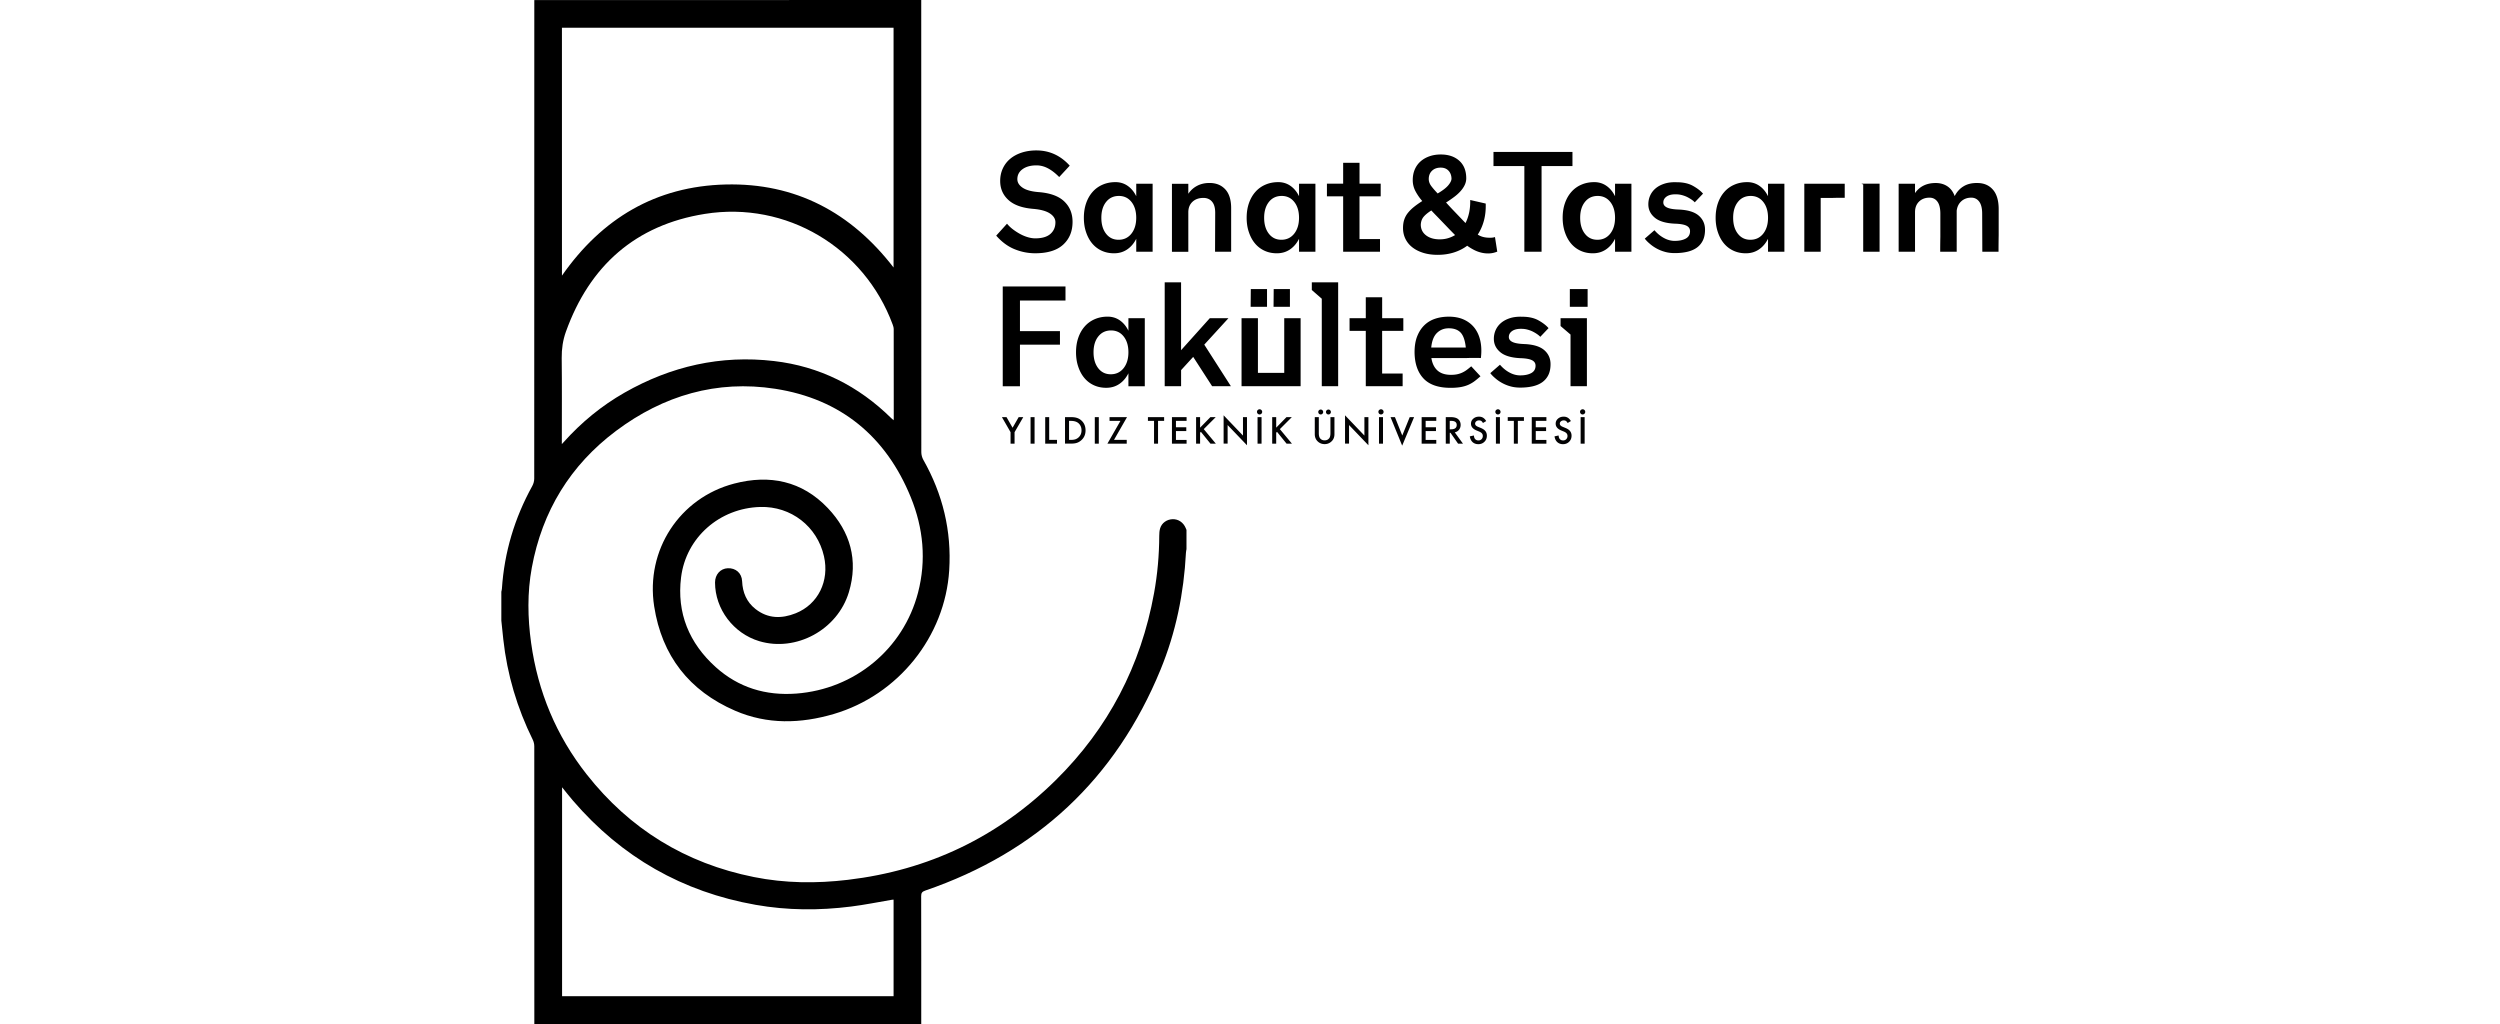
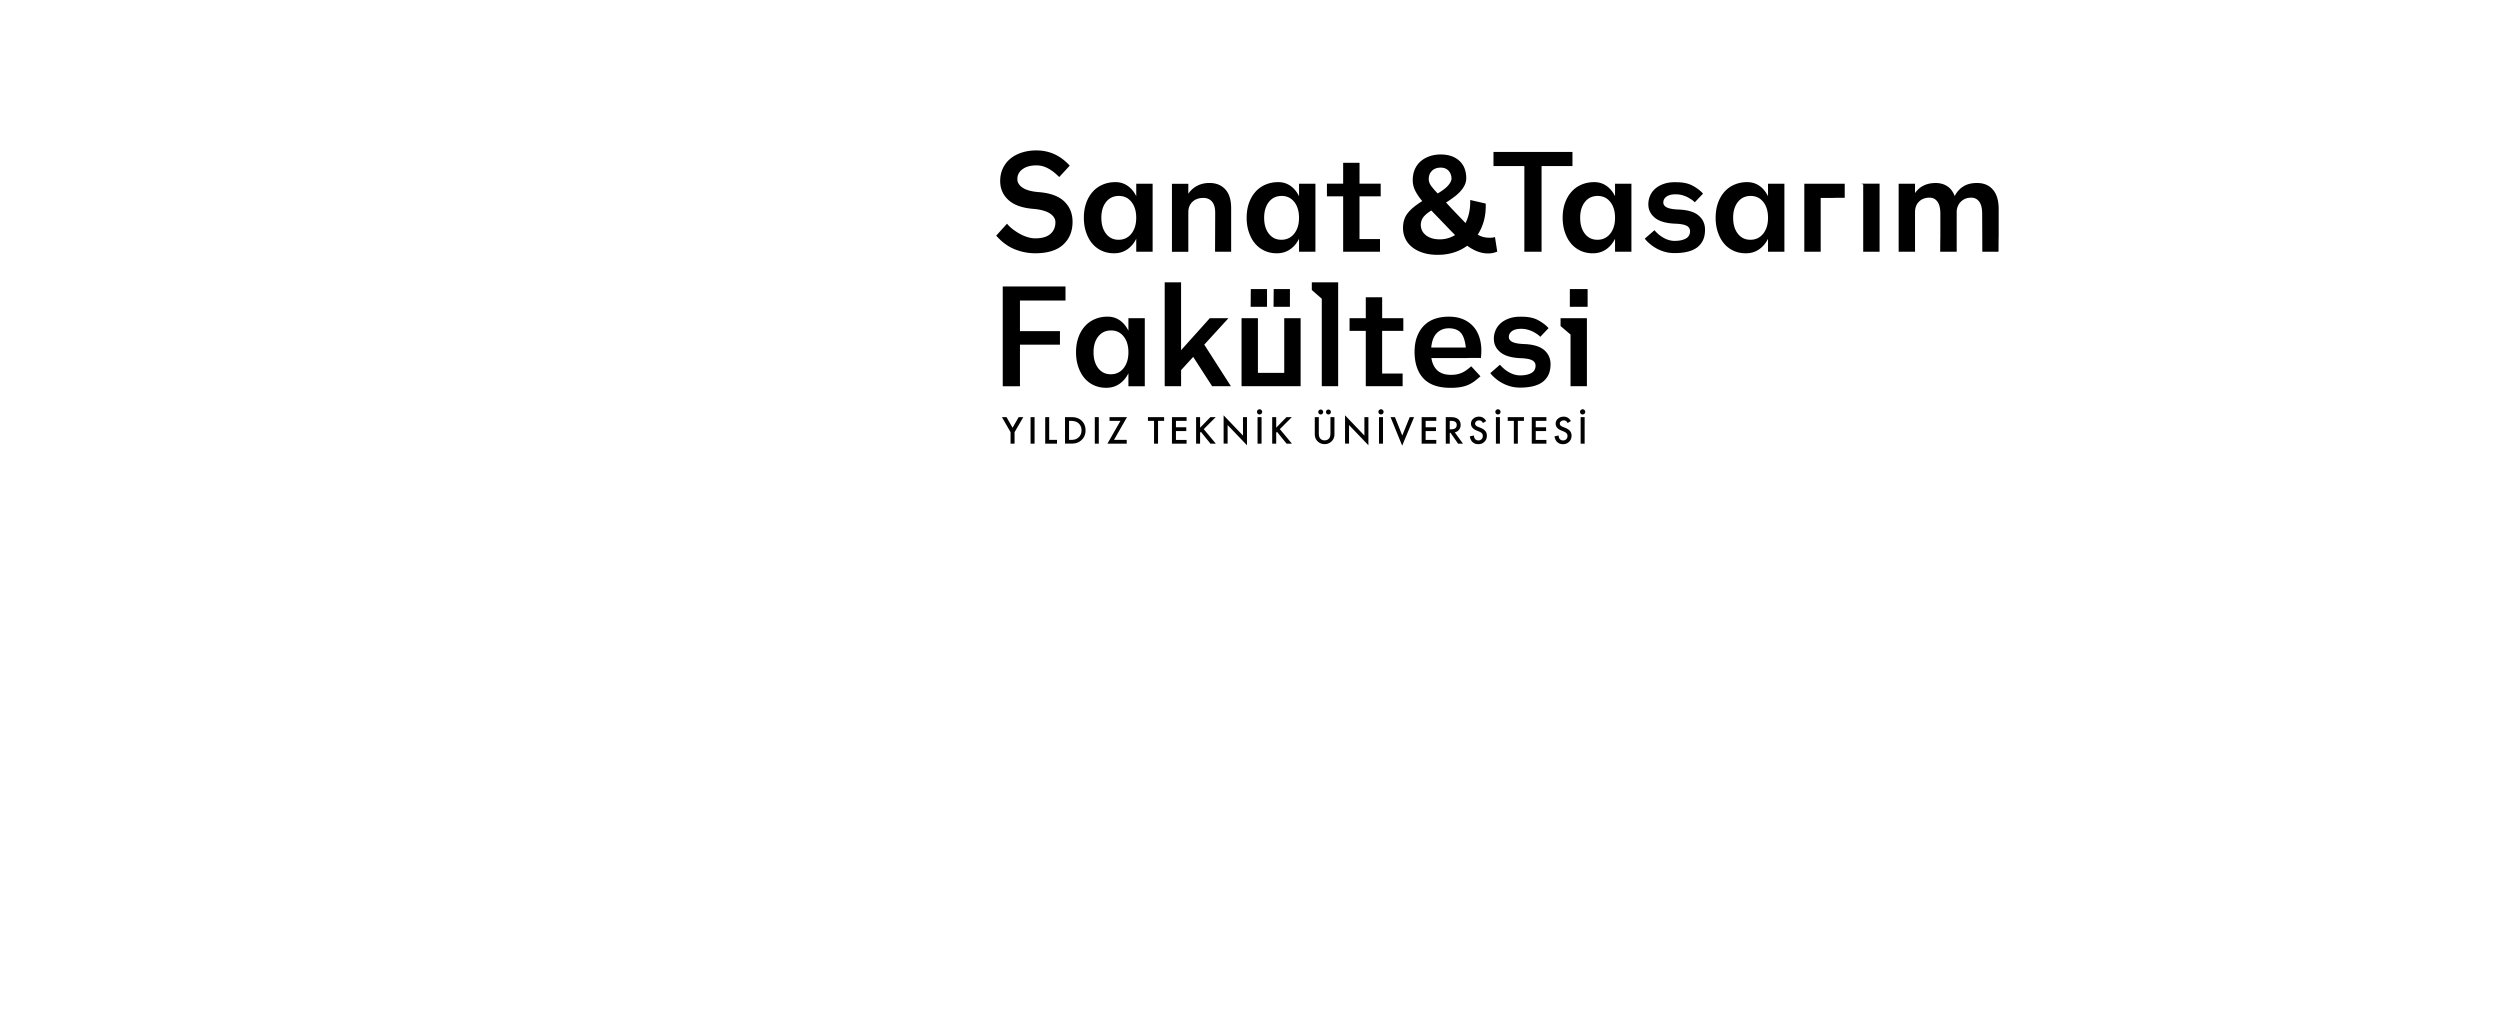
<svg xmlns="http://www.w3.org/2000/svg" height="1024" viewBox="122.98 216.5 605.38 414.01" width="2500">
-   <path d="m292.75 216.5c0 60.94 0 121.88.03 182.82 0 1.04.31 2.2.82 3.1 7.85 13.86 11.46 28.74 10.46 44.63-1.69 26.88-20.65 50.45-46.63 58.11-13.44 3.96-26.9 4.33-39.96-1.32-18.55-8.03-29.59-22.2-32.7-42.2-3.53-22.7 10.26-43.83 32.34-49.62 14.38-3.76 27.44-1.08 37.88 9.91 9.09 9.57 12.38 21.12 8.51 33.97-4.6 15.3-21.39 24.28-36.24 19.83-10.44-3.13-17.87-12.98-17.88-23.73 0-3.21 2.16-5.63 5.16-5.76 3.19-.13 5.65 1.95 5.79 5.24.2 4.57 1.81 8.41 5.41 11.25 5.03 3.96 10.6 3.98 16.28 1.71 9.05-3.63 13.67-13.06 11.41-23.02-2.74-12.1-13.34-20.3-25.78-19.95-16.35.46-29.98 12.26-32 28.45-1.8 14.42 3.27 26.64 14.02 36.31 9.21 8.28 20.22 11.61 32.55 10.69 23.59-1.77 43.28-17.98 49.23-40.8 3.42-13.13 2.15-26.1-2.9-38.52-10.06-24.74-28.48-39.82-54.82-43.91-23.61-3.66-45.22 2.7-64.29 16.96-18.58 13.9-29.93 32.5-34.14 55.35-1.86 10.11-1.69 20.28-.28 30.43 2.74 19.72 10.16 37.53 22.48 53.17 17.4 22.11 39.97 35.95 67.58 41.49 12.6 2.53 25.29 2.64 38.01 1.13 32.62-3.87 60.74-17.3 84.09-40.35 21.2-20.93 34.38-46.22 39.7-75.56 1.39-7.66 2.07-15.41 2.1-23.2 0-1.01.07-2.06.36-3.01.66-2.19 2.73-3.62 5.04-3.69s4.34 1.3 5.29 3.57c.11.25.22.5.32.76v7.78c-.08.5-.2.99-.22 1.49-.84 16.3-4.06 32.12-10.26 47.21-18.15 44.17-50 73.86-95.13 89.34-1.27.44-1.67.95-1.66 2.29.05 17.22.03 34.44.03 51.66h-156.43c0-37.41 0-74.83-.02-112.24 0-.88-.2-1.85-.59-2.64-6.34-12.86-10.38-26.39-11.94-40.64-.28-2.52-.53-5.05-.79-7.57v-11.67c.08-.4.21-.81.23-1.21.97-14.77 5.13-28.6 12.28-41.55.48-.88.79-1.98.79-2.98.04-64.49.03-128.98.03-193.47 52.16-.04 104.3-.04 156.44-.04zm-145.26 111.44c16.15-23.13 37.97-36.16 66.18-36.85 28.23-.69 50.69 11.27 67.89 33.56v-96.95h-134.08c.01 33.42.01 66.75.01 100.24zm-.05 68.1c.43-.45.6-.61.75-.79 7.13-7.97 15.28-14.68 24.57-19.98 18.77-10.71 38.94-15.31 60.45-12.8 18.4 2.14 34.18 10.06 47.39 23.07.28.27.58.52.97.87.04-.36.07-.54.07-.71 0-12.04.01-24.08-.02-36.12 0-.62-.2-1.27-.42-1.87-11.48-31.09-42.95-50.01-75.95-44.73-28.01 4.48-46.56 20.94-56.14 47.57-1.25 3.46-1.76 7.02-1.72 10.74.13 10.97.05 21.95.05 32.92zm134.13 184.19c-.25.02-.43.01-.61.04-5.51.93-11 2.05-16.55 2.75-12.88 1.63-25.78 1.58-38.6-.69-29.6-5.23-54.21-19.29-73.82-42.08-1.5-1.74-2.91-3.55-4.45-5.45v84.48h134.03z" />
  <path d="m323.06 311.77 4.37-4.83c.69.84 1.5 1.62 2.45 2.33.94.71 1.91 1.33 2.91 1.87s2.02.96 3.08 1.27c1.05.31 2.04.46 2.96.46 2.72 0 4.77-.59 6.13-1.78s2.04-2.76 2.04-4.72c0-1.38-.73-2.56-2.19-3.54s-3.66-1.6-6.62-1.87c-4.53-.35-7.91-1.53-10.15-3.57-2.24-2.03-3.37-4.6-3.37-7.71 0-1.84.35-3.53 1.06-5.06s1.71-2.84 2.99-3.91 2.83-1.91 4.63-2.5 3.8-.89 5.98-.89c5.25 0 9.74 2.05 13.46 6.16l-4.26 4.6c-1.5-1.53-3-2.7-4.52-3.51s-3.08-1.21-4.69-1.21c-2.3 0-4.16.51-5.58 1.52-1.42 1.02-2.13 2.37-2.13 4.06 0 1.34.71 2.49 2.13 3.45s3.57 1.55 6.44 1.78c4.64.35 8.09 1.59 10.36 3.74 2.26 2.15 3.39 4.91 3.39 8.28 0 3.84-1.27 6.91-3.8 9.23s-6.31 3.48-11.33 3.48c-2.88 0-5.67-.56-8.37-1.67s-5.15-2.93-7.37-5.46zm35.44-7.25c0-2.15.31-4.1.92-5.87.61-1.76 1.48-3.28 2.59-4.54 1.11-1.27 2.45-2.24 4.03-2.93s3.32-1.04 5.24-1.04c1.84 0 3.48.5 4.92 1.5s2.6 2.4 3.48 4.2v-5.06h6.62v27.5h-6.62v-5.24c-.92 1.84-2.15 3.28-3.68 4.32s-3.3 1.55-5.29 1.55c-1.84 0-3.51-.35-5.01-1.04s-2.77-1.67-3.83-2.93c-1.06-1.27-1.88-2.78-2.47-4.55-.61-1.77-.9-3.72-.9-5.87zm7.07.03c0 2.66.63 4.8 1.9 6.44s2.95 2.45 5.06 2.45c2.15 0 3.87-.82 5.18-2.45 1.3-1.64 1.96-3.78 1.96-6.44 0-2.65-.64-4.79-1.93-6.41s-2.98-2.42-5.09-2.42c-2.15 0-3.86.81-5.15 2.42-1.29 1.62-1.93 3.75-1.93 6.41zm45.97 13.72.06-15.76c0-1.99-.43-3.49-1.29-4.49s-2.02-1.5-3.48-1.5c-1.84 0-3.32.53-4.43 1.58-1.11 1.06-1.67 2.46-1.67 4.23v15.99h-6.62v-27.5h6.62v4.03c.92-1.38 2.11-2.45 3.57-3.22s3.12-1.15 5-1.15c2.65 0 4.77.85 6.36 2.56s2.39 4.25 2.39 7.62v17.61zm12.78-13.75c0-2.15.31-4.1.92-5.87.61-1.76 1.48-3.28 2.59-4.54a11.24 11.24 0 0 1 4.03-2.93c1.57-.69 3.32-1.04 5.24-1.04 1.84 0 3.48.5 4.92 1.5s2.6 2.4 3.48 4.2v-5.06h6.62v27.5h-6.62v-5.24c-.92 1.84-2.15 3.28-3.68 4.32-1.54 1.04-3.3 1.55-5.29 1.55-1.84 0-3.51-.35-5-1.04s-2.77-1.67-3.83-2.93c-1.06-1.27-1.88-2.78-2.47-4.55-.62-1.77-.91-3.72-.91-5.87zm7.07.03c0 2.66.63 4.8 1.9 6.44s2.95 2.45 5.06 2.45c2.15 0 3.87-.82 5.18-2.45 1.3-1.64 1.96-3.78 1.96-6.44 0-2.65-.64-4.79-1.93-6.41s-2.98-2.42-5.09-2.42c-2.15 0-3.87.81-5.15 2.42-1.28 1.62-1.93 3.75-1.93 6.41zm47.12-13.78v5.12h-8.57v17.26h8.29v5.12h-14.9v-22.38h-6.56v-5.12h6.56v-8.46h6.62v8.46zm47.11 27.38.06.06c-1.11.46-2.21.71-3.31.75-1.09.04-2.16-.07-3.19-.32-1.04-.25-2.03-.62-2.99-1.12s-1.86-1.05-2.7-1.67c-1.61 1.19-3.41 2.1-5.41 2.73s-4.18.95-6.56.95c-2.11 0-4.02-.26-5.72-.78-1.71-.52-3.17-1.25-4.4-2.19s-2.18-2.08-2.85-3.42-1.01-2.82-1.01-4.43c0-1.27.16-2.4.49-3.39.33-1 .82-1.92 1.5-2.76.67-.84 1.49-1.65 2.45-2.42s2.07-1.55 3.34-2.36a20.876 20.876 0 0 1 -2.73-3.94 9.43 9.43 0 0 1 -1.12-4.52c0-1.57.27-2.99.8-4.26.54-1.27 1.3-2.35 2.3-3.25s2.2-1.6 3.6-2.1 2.94-.75 4.63-.75c3.11 0 5.6.84 7.48 2.53s2.82 4.07 2.82 7.13c0 .92-.21 1.82-.63 2.7s-1 1.73-1.73 2.53c-.73.81-1.58 1.57-2.56 2.3s-2 1.44-3.08 2.13h-.06l-.12.06c.88 1 1.97 2.18 3.28 3.54 1.3 1.36 2.84 2.96 4.6 4.8.65-1.27 1.14-2.68 1.47-4.23s.47-3.25.43-5.09l6.27 1.44c.08 2.49-.16 4.79-.72 6.88s-1.39 3.98-2.5 5.67c.65.42 1.37.74 2.16.95s1.72.32 2.79.32c.88 0 1.55-.1 2.01-.29zm-17.03-6.61-.06-.06c-.88-.88-1.78-1.8-2.7-2.76s-1.81-1.89-2.68-2.79c-.86-.9-1.66-1.73-2.39-2.47-.73-.75-1.32-1.37-1.78-1.87-1.38.88-2.42 1.74-3.11 2.56-.69.83-1.07 1.87-1.15 3.14 0 1.8.7 3.25 2.1 4.34s3.25 1.64 5.55 1.64c1.19 0 2.3-.15 3.34-.46s1.99-.73 2.88-1.27zm-7.08-16.86v.06c2.03-1.19 3.48-2.3 4.34-3.34s1.29-1.94 1.29-2.7c-.04-1.3-.44-2.37-1.21-3.19s-1.82-1.24-3.16-1.24c-1.46 0-2.63.42-3.51 1.27-.88.84-1.32 1.96-1.32 3.34 0 1 .35 1.96 1.04 2.88.69.91 1.53 1.88 2.53 2.92zm35.09-11.05h-12.49v-5.7h31.93v5.7h-12.49v34.64h-6.96v-34.64zm15.48 20.89c0-2.15.31-4.1.92-5.87.61-1.76 1.48-3.28 2.59-4.54a11.24 11.24 0 0 1 4.03-2.93c1.57-.69 3.32-1.04 5.24-1.04 1.84 0 3.48.5 4.92 1.5s2.6 2.4 3.48 4.2v-5.06h6.62v27.5h-6.62v-5.24c-.92 1.84-2.15 3.28-3.68 4.32-1.54 1.04-3.3 1.55-5.29 1.55-1.84 0-3.51-.35-5-1.04s-2.77-1.67-3.83-2.93c-1.06-1.27-1.88-2.78-2.47-4.55-.61-1.77-.91-3.72-.91-5.87zm7.08.03c0 2.66.63 4.8 1.9 6.44s2.95 2.45 5.06 2.45c2.15 0 3.87-.82 5.18-2.45 1.3-1.64 1.96-3.78 1.96-6.44 0-2.65-.64-4.79-1.93-6.41s-2.98-2.42-5.09-2.42c-2.15 0-3.87.81-5.15 2.42-1.29 1.62-1.93 3.75-1.93 6.41zm26.12 8.43 3.91-3.4c1.15 1.34 2.44 2.4 3.86 3.16 1.42.77 2.86 1.15 4.31 1.15 1.88 0 3.38-.32 4.52-.95 1.13-.63 1.7-1.62 1.7-2.96 0-1-.47-1.73-1.41-2.21s-2.45-.76-4.52-.83c-3.8-.15-6.57-.96-8.31-2.42-1.75-1.46-2.62-3.26-2.62-5.41 0-1.27.25-2.45.75-3.57.5-1.11 1.23-2.07 2.19-2.88s2.15-1.44 3.57-1.9 3.07-.65 4.95-.58c2.65 0 4.84.49 6.59 1.47s3.1 2.02 4.06 3.14l-3.34 3.51c-.31-.34-.72-.7-1.24-1.06s-1.1-.71-1.75-1.04-1.37-.59-2.16-.81c-.79-.21-1.6-.32-2.44-.32-1.61-.04-2.87.26-3.77.88-.9.63-1.35 1.43-1.35 2.42 0 .87.49 1.55 1.47 2.02s2.54.75 4.69.83c3.72.15 6.43.97 8.14 2.45s2.56 3.38 2.56 5.69c0 1.73-.3 3.19-.89 4.39s-1.42 2.16-2.47 2.91c-1.06.75-2.34 1.3-3.86 1.65s-3.19.52-5.03.52c-1.5 0-2.87-.18-4.11-.55a15.26 15.26 0 0 1 -3.39-1.41 15.38 15.38 0 0 1 -2.68-1.9c-.8-.67-1.43-1.34-1.93-1.99zm28.65-8.46c0-2.15.31-4.1.92-5.87.61-1.76 1.48-3.28 2.59-4.54a11.24 11.24 0 0 1 4.03-2.93c1.57-.69 3.32-1.04 5.24-1.04 1.84 0 3.48.5 4.92 1.5s2.6 2.4 3.48 4.2v-5.06h6.62v27.5h-6.62v-5.24c-.92 1.84-2.15 3.28-3.68 4.32-1.54 1.04-3.3 1.55-5.29 1.55-1.84 0-3.51-.35-5-1.04s-2.77-1.67-3.83-2.93c-1.06-1.27-1.88-2.78-2.47-4.55-.61-1.77-.91-3.72-.91-5.87zm7.08.03c0 2.66.63 4.8 1.9 6.44s2.95 2.45 5.06 2.45c2.15 0 3.87-.82 5.18-2.45 1.3-1.64 1.96-3.78 1.96-6.44 0-2.65-.64-4.79-1.93-6.41s-2.98-2.42-5.09-2.42c-2.15 0-3.87.81-5.15 2.42-1.29 1.62-1.93 3.75-1.93 6.41zm45.11-13.78v5.7h-3.11c-1.04.04-2.11.06-3.22.06h-3.39v21.75h-6.62v-27.5h16.34zm6.9 0h7.19v27.5h-6.62v-27.21l-.58-.17v-.12zm48.73 27.5-.06-15.36c0-2.19-.4-3.82-1.2-4.89s-1.87-1.61-3.2-1.61c-1.6 0-2.94.48-4.01 1.44s-1.7 2.24-1.89 3.85v16.57h-6.67c0-2.07.02-4.07.06-5.98v-2.82-2.33-2.27-1.96c0-2.19-.39-3.82-1.18-4.89s-1.85-1.61-3.19-1.61c-1.76 0-3.18.54-4.26 1.61s-1.61 2.49-1.61 4.26v15.99h-6.62v-27.5h6.62l-.01 3.8c1.89-2.72 4.68-4.08 8.37-4.08 1.81 0 3.38.44 4.71 1.32s2.32 2.21 2.97 3.97c.84-1.69 2.02-3 3.55-3.94 1.52-.94 3.39-1.39 5.6-1.35 2.63 0 4.73.89 6.29 2.68 1.56 1.78 2.34 4.42 2.34 7.91v10.53c-.04 2.15-.06 4.37-.06 6.67h-6.55zm-396.05 54.38v-40.33h25.37v5.7h-18.41v12.37h16.17v5.47h-16.17v16.8h-6.96zm29.63-13.75c0-2.15.31-4.1.92-5.87.61-1.76 1.48-3.28 2.59-4.54 1.11-1.27 2.45-2.24 4.03-2.93s3.32-1.04 5.24-1.04c1.84 0 3.48.5 4.92 1.5s2.6 2.4 3.48 4.2v-5.06h6.62v27.5h-6.62v-5.24c-.92 1.84-2.15 3.28-3.68 4.32s-3.3 1.55-5.29 1.55c-1.84 0-3.51-.35-5.01-1.04s-2.77-1.67-3.83-2.93c-1.06-1.27-1.88-2.78-2.47-4.55-.6-1.76-.9-3.72-.9-5.87zm7.08.03c0 2.66.63 4.8 1.9 6.44s2.95 2.45 5.06 2.45c2.15 0 3.87-.82 5.18-2.45 1.3-1.64 1.96-3.78 1.96-6.44 0-2.65-.64-4.79-1.93-6.41s-2.98-2.42-5.09-2.42c-2.15 0-3.86.81-5.15 2.42-1.29 1.62-1.93 3.76-1.93 6.41zm28.77 13.72v-42h6.62v27.44l11.62-12.95h7.54l-9.78 10.7 10.76 16.8h-7.59l-7.65-11.85-4.89 5.35v6.5h-6.63zm31.07 0v-27.5h6.62v22.09h10.64v-22.09h6.62v27.5zm3.68-32.1.06-7.19h6.56v7.19zm9.26 0 .06-7.19h6.56v7.19zm15.48-9.9h10.64v42h-6.62v-35.38l-4.03-3.51v-3.11zm36.99 14.5v5.12h-8.57v17.26h8.29v5.12h-14.9v-22.38h-6.56v-5.12h6.56v-8.46h6.62v8.46zm27.45 19.45 3.74 4.03c-.77.69-1.52 1.31-2.24 1.87-.73.56-1.54 1.05-2.42 1.47s-1.92.75-3.11.98-2.63.35-4.32.35c-4.95 0-8.6-1.27-10.96-3.8s-3.56-6.06-3.6-10.59c0-2.49.35-4.64 1.06-6.44s1.68-3.3 2.91-4.49 2.68-2.06 4.37-2.62 3.53-.83 5.52-.83c2.34 0 4.38.4 6.13 1.21 1.74.81 3.17 1.94 4.29 3.39 1.11 1.46 1.89 3.21 2.33 5.26s.51 4.34.2 6.88c-.46-.04-1-.06-1.61-.06h-1.93c-.71 0-1.51.02-2.39.06h-14.08c.35 2.19 1.17 3.86 2.47 5.03s3.13 1.75 5.47 1.75c1 0 1.87-.09 2.62-.26s1.44-.41 2.07-.72 1.23-.67 1.78-1.09 1.12-.88 1.7-1.38zm-2.19-7.6c-.31-2.88-1.01-4.89-2.1-6.04s-2.7-1.73-4.8-1.73c-1.88 0-3.46.62-4.75 1.87s-2.06 3.21-2.33 5.9zm9.9 10.36 3.91-3.4c1.15 1.34 2.44 2.4 3.86 3.16 1.42.77 2.86 1.15 4.31 1.15 1.88 0 3.38-.32 4.52-.95 1.13-.63 1.7-1.62 1.7-2.96 0-1-.47-1.73-1.41-2.21s-2.45-.76-4.52-.83c-3.8-.15-6.57-.96-8.31-2.42-1.75-1.46-2.62-3.26-2.62-5.41 0-1.27.25-2.45.75-3.57.5-1.11 1.23-2.07 2.19-2.88s2.15-1.44 3.57-1.9 3.07-.65 4.95-.58c2.65 0 4.84.49 6.59 1.47s3.1 2.02 4.06 3.14l-3.34 3.51c-.31-.34-.72-.7-1.24-1.06s-1.1-.71-1.75-1.04-1.37-.59-2.16-.81c-.79-.21-1.6-.32-2.44-.32-1.61-.04-2.87.26-3.77.88-.9.63-1.35 1.43-1.35 2.42 0 .87.49 1.55 1.47 2.02s2.54.75 4.69.83c3.72.15 6.43.97 8.14 2.45s2.56 3.38 2.56 5.69c0 1.73-.3 3.19-.89 4.39s-1.42 2.16-2.47 2.91c-1.06.75-2.34 1.3-3.86 1.65s-3.19.52-5.03.52c-1.5 0-2.87-.18-4.11-.55a15.26 15.26 0 0 1 -3.39-1.41 15.38 15.38 0 0 1 -2.68-1.9c-.8-.67-1.44-1.34-1.93-1.99zm28.42-22.21h10.64v27.5h-6.62v-20.89l-4.03-3.45v-3.16zm3.74-4.6v-7.19h7.19v7.19z" />
  <path d="m328.87 391.24-3.5-6.09h1.86l2.45 4.29 2.46-4.29h1.86l-3.52 6.09v4.64h-1.62v-4.64zm9.7-6.1v10.73h-1.62v-10.73zm5.91 0v9.21h3.16v1.52h-4.77v-10.73zm6.4 10.73v-10.73h2.25c1.08 0 1.93.11 2.56.32.67.21 1.28.56 1.83 1.06 1.11 1.01 1.66 2.34 1.66 3.98 0 1.65-.58 2.98-1.73 4-.58.51-1.19.86-1.82 1.06-.59.2-1.43.3-2.52.3h-2.23zm1.62-1.52h.73c.73 0 1.33-.08 1.81-.23.48-.16.92-.42 1.31-.77.8-.73 1.2-1.67 1.2-2.84 0-1.18-.39-2.13-1.18-2.86-.71-.65-1.75-.98-3.13-.98h-.73v7.68zm12.04-9.21v10.73h-1.62v-10.73zm6.14 9.21h5.15v1.52h-7.81l5.27-9.21h-4.41v-1.52h7.07zm17.81-7.68v9.21h-1.62v-9.21h-2.47v-1.52h6.55v1.52zm11.54 0h-4.3v2.58h4.18v1.52h-4.18v3.59h4.3v1.52h-5.92v-10.73h5.92zm5.45 2.75 4.18-4.28h2.16l-4.85 4.86 4.88 5.87h-2.17l-3.86-4.77-.33.33v4.44h-1.62v-10.73h1.62v4.28zm9.52 6.45v-11.46l7.83 8.19v-7.46h1.62v11.38l-7.83-8.17v7.51h-1.62zm13.49-12.86c0-.28.1-.53.31-.73.22-.2.47-.31.74-.31.29 0 .53.1.74.31.21.2.31.45.31.74 0 .3-.1.54-.31.74-.2.2-.45.31-.74.31s-.54-.1-.74-.31c-.21-.22-.31-.47-.31-.75zm1.85 2.13v10.73h-1.62v-10.73zm5.91 4.28 4.18-4.28h2.16l-4.85 4.86 4.88 5.87h-2.17l-3.86-4.77-.33.33v4.44h-1.62v-10.73h1.62v4.28zm17.24-4.28v6.46c0 .92.15 1.6.45 2.02.45.62 1.08.92 1.9.92s1.46-.31 1.9-.92c.3-.41.45-1.09.45-2.02v-6.46h1.62v6.91c0 1.13-.35 2.06-1.06 2.79-.79.82-1.77 1.22-2.92 1.22s-2.12-.41-2.91-1.22c-.7-.73-1.06-1.66-1.06-2.79v-6.91zm-.22-2.08c0-.27.1-.5.29-.69s.43-.29.7-.29c.28 0 .51.1.7.29.2.19.29.43.29.71 0 .27-.1.51-.29.7s-.42.29-.69.29a.99.99 0 0 1 -.71-.29c-.19-.21-.29-.45-.29-.72zm3.12 0c0-.27.1-.5.29-.69.2-.19.43-.29.7-.29s.51.1.7.29.29.43.29.71c0 .27-.1.51-.29.7s-.43.29-.7.29a.99.99 0 0 1 -.71-.29c-.18-.21-.28-.45-.28-.72zm7.7 12.81v-11.46l7.83 8.19v-7.46h1.62v11.38l-7.83-8.17v7.51h-1.62zm13.49-12.86c0-.28.1-.53.31-.73.22-.2.47-.31.74-.31.29 0 .53.1.74.31.21.2.31.45.31.74 0 .3-.1.54-.31.74-.2.2-.45.31-.74.31s-.54-.1-.74-.31c-.21-.22-.31-.47-.31-.75zm1.86 2.13v10.73h-1.62v-10.73zm4.82 0 2.97 7.44 3.01-7.44h1.77l-4.82 11.54-4.71-11.54zm16.72 1.53h-4.3v2.58h4.18v1.52h-4.18v3.59h4.3v1.52h-5.92v-10.73h5.92zm7.47 4.63 3.32 4.57h-1.98l-3.06-4.39h-.29v4.39h-1.62v-10.73h1.9c1.42 0 2.44.27 3.07.8.7.59 1.04 1.38 1.04 2.35 0 .76-.22 1.41-.65 1.96-.45.55-1.02.9-1.73 1.05zm-2.02-1.23h.51c1.53 0 2.3-.59 2.3-1.76 0-1.1-.75-1.65-2.24-1.65h-.58v3.41zm14.73-3.33-1.31.78c-.25-.43-.48-.7-.7-.83-.23-.15-.53-.22-.9-.22-.45 0-.82.13-1.12.38s-.45.57-.45.95c0 .52.39.95 1.17 1.26l1.07.44c.87.35 1.51.78 1.91 1.29s.6 1.13.6 1.87c0 .99-.33 1.8-.99 2.45s-1.48.97-2.47.97c-.93 0-1.7-.28-2.31-.83-.6-.55-.97-1.33-1.12-2.33l1.64-.36c.07.63.2 1.07.39 1.31.33.46.82.7 1.46.7.5 0 .92-.17 1.26-.51.33-.34.5-.77.5-1.29 0-.21-.03-.4-.09-.57s-.15-.33-.27-.48-.28-.28-.48-.41-.43-.25-.7-.36l-1.04-.43c-1.47-.62-2.2-1.53-2.2-2.72 0-.81.31-1.48.92-2.02.62-.55 1.38-.82 2.3-.82 1.26-.03 2.23.58 2.93 1.78zm3.7-3.73c0-.28.1-.53.31-.73.22-.2.47-.31.74-.31.29 0 .53.1.74.31.21.2.31.45.31.74 0 .3-.1.54-.31.74-.2.2-.45.31-.74.31s-.54-.1-.74-.31c-.21-.22-.31-.47-.31-.75zm1.85 2.13v10.73h-1.62v-10.73zm7.25 1.53v9.21h-1.62v-9.21h-2.47v-1.52h6.55v1.52zm11.54 0h-4.3v2.58h4.18v1.52h-4.18v3.59h4.3v1.52h-5.92v-10.73h5.92zm9.9.07-1.31.78c-.25-.43-.48-.7-.7-.83-.23-.15-.53-.22-.9-.22-.45 0-.82.13-1.12.38s-.45.57-.45.95c0 .52.39.95 1.17 1.26l1.07.44c.87.35 1.51.78 1.91 1.29s.6 1.13.6 1.87c0 .99-.33 1.8-.99 2.45s-1.48.97-2.47.97c-.93 0-1.7-.28-2.31-.83-.6-.55-.97-1.33-1.12-2.33l1.64-.36c.07.63.2 1.07.39 1.31.33.46.82.7 1.46.7.5 0 .92-.17 1.26-.51.33-.34.5-.77.5-1.29 0-.21-.03-.4-.09-.57s-.15-.33-.27-.48-.28-.28-.48-.41-.43-.25-.7-.36l-1.04-.43c-1.47-.62-2.2-1.53-2.2-2.72 0-.81.31-1.48.92-2.02.62-.55 1.38-.82 2.3-.82 1.27-.03 2.23.58 2.93 1.78zm3.7-3.73c0-.28.1-.53.31-.73.22-.2.47-.31.74-.31.29 0 .53.1.74.31.21.2.31.45.31.74 0 .3-.1.54-.31.74-.2.2-.45.31-.74.31s-.54-.1-.74-.31c-.21-.22-.31-.47-.31-.75zm1.86 2.13v10.73h-1.62v-10.73z" fill="#020203" />
</svg>